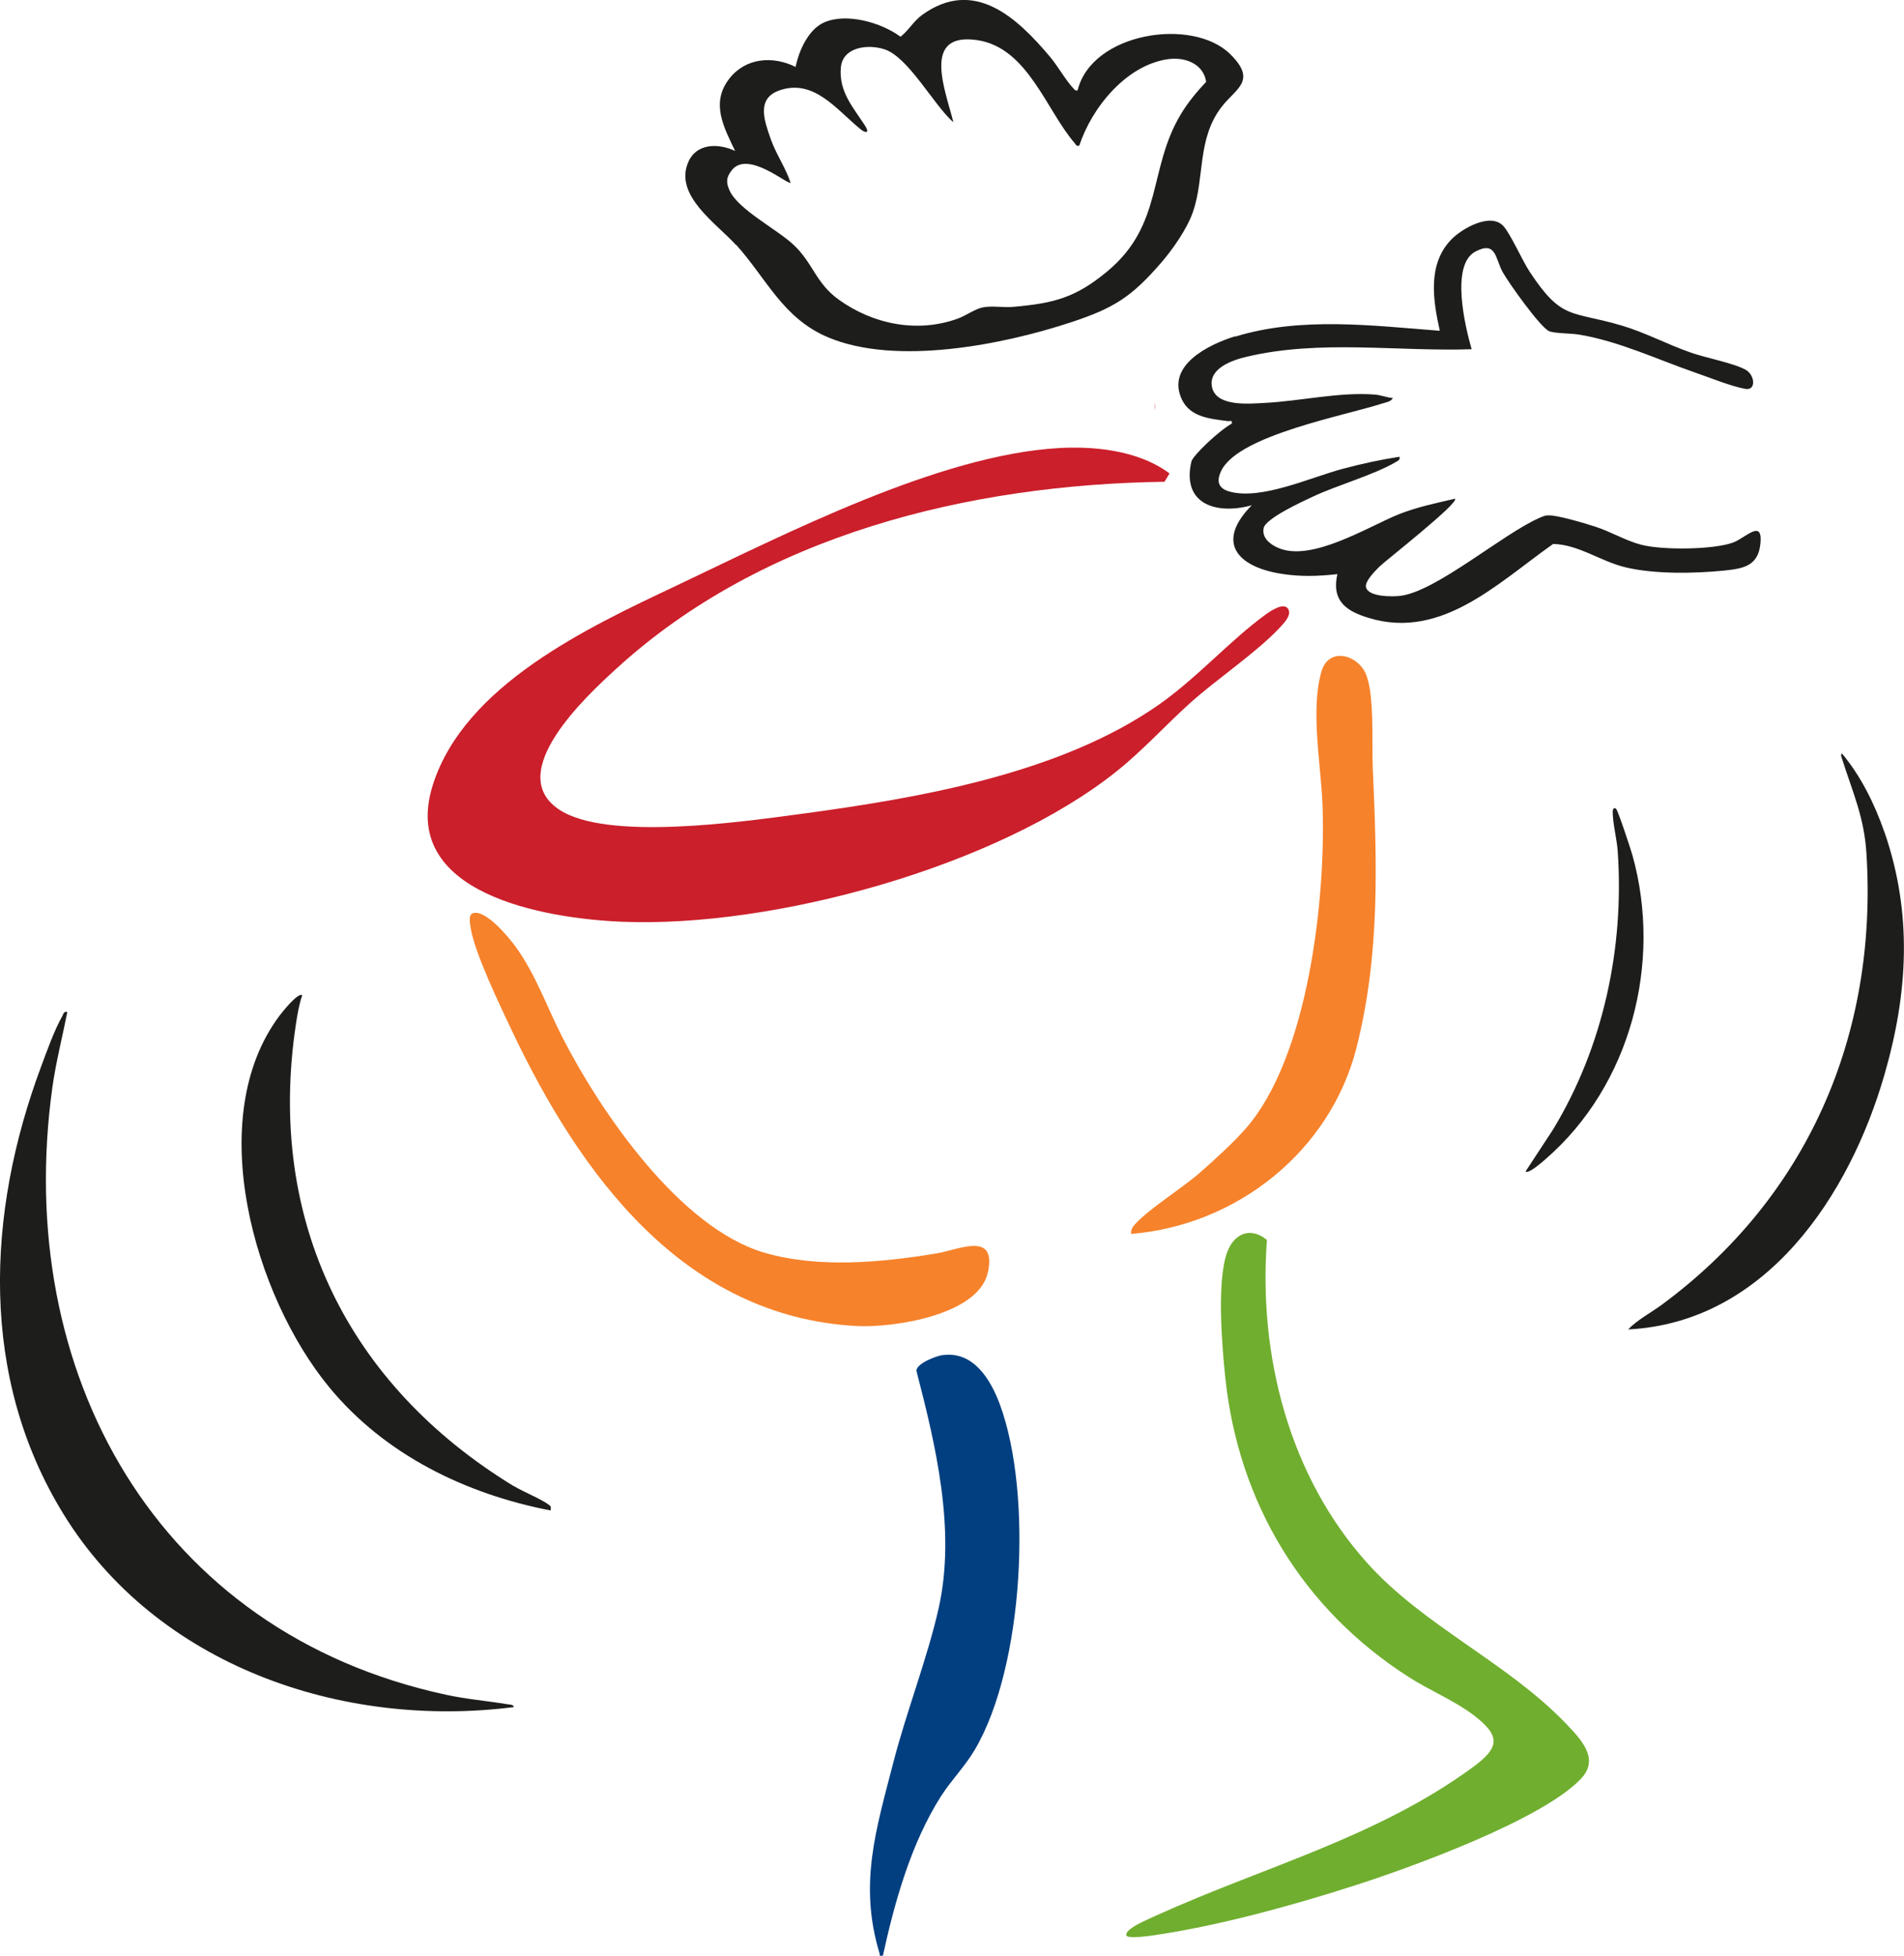
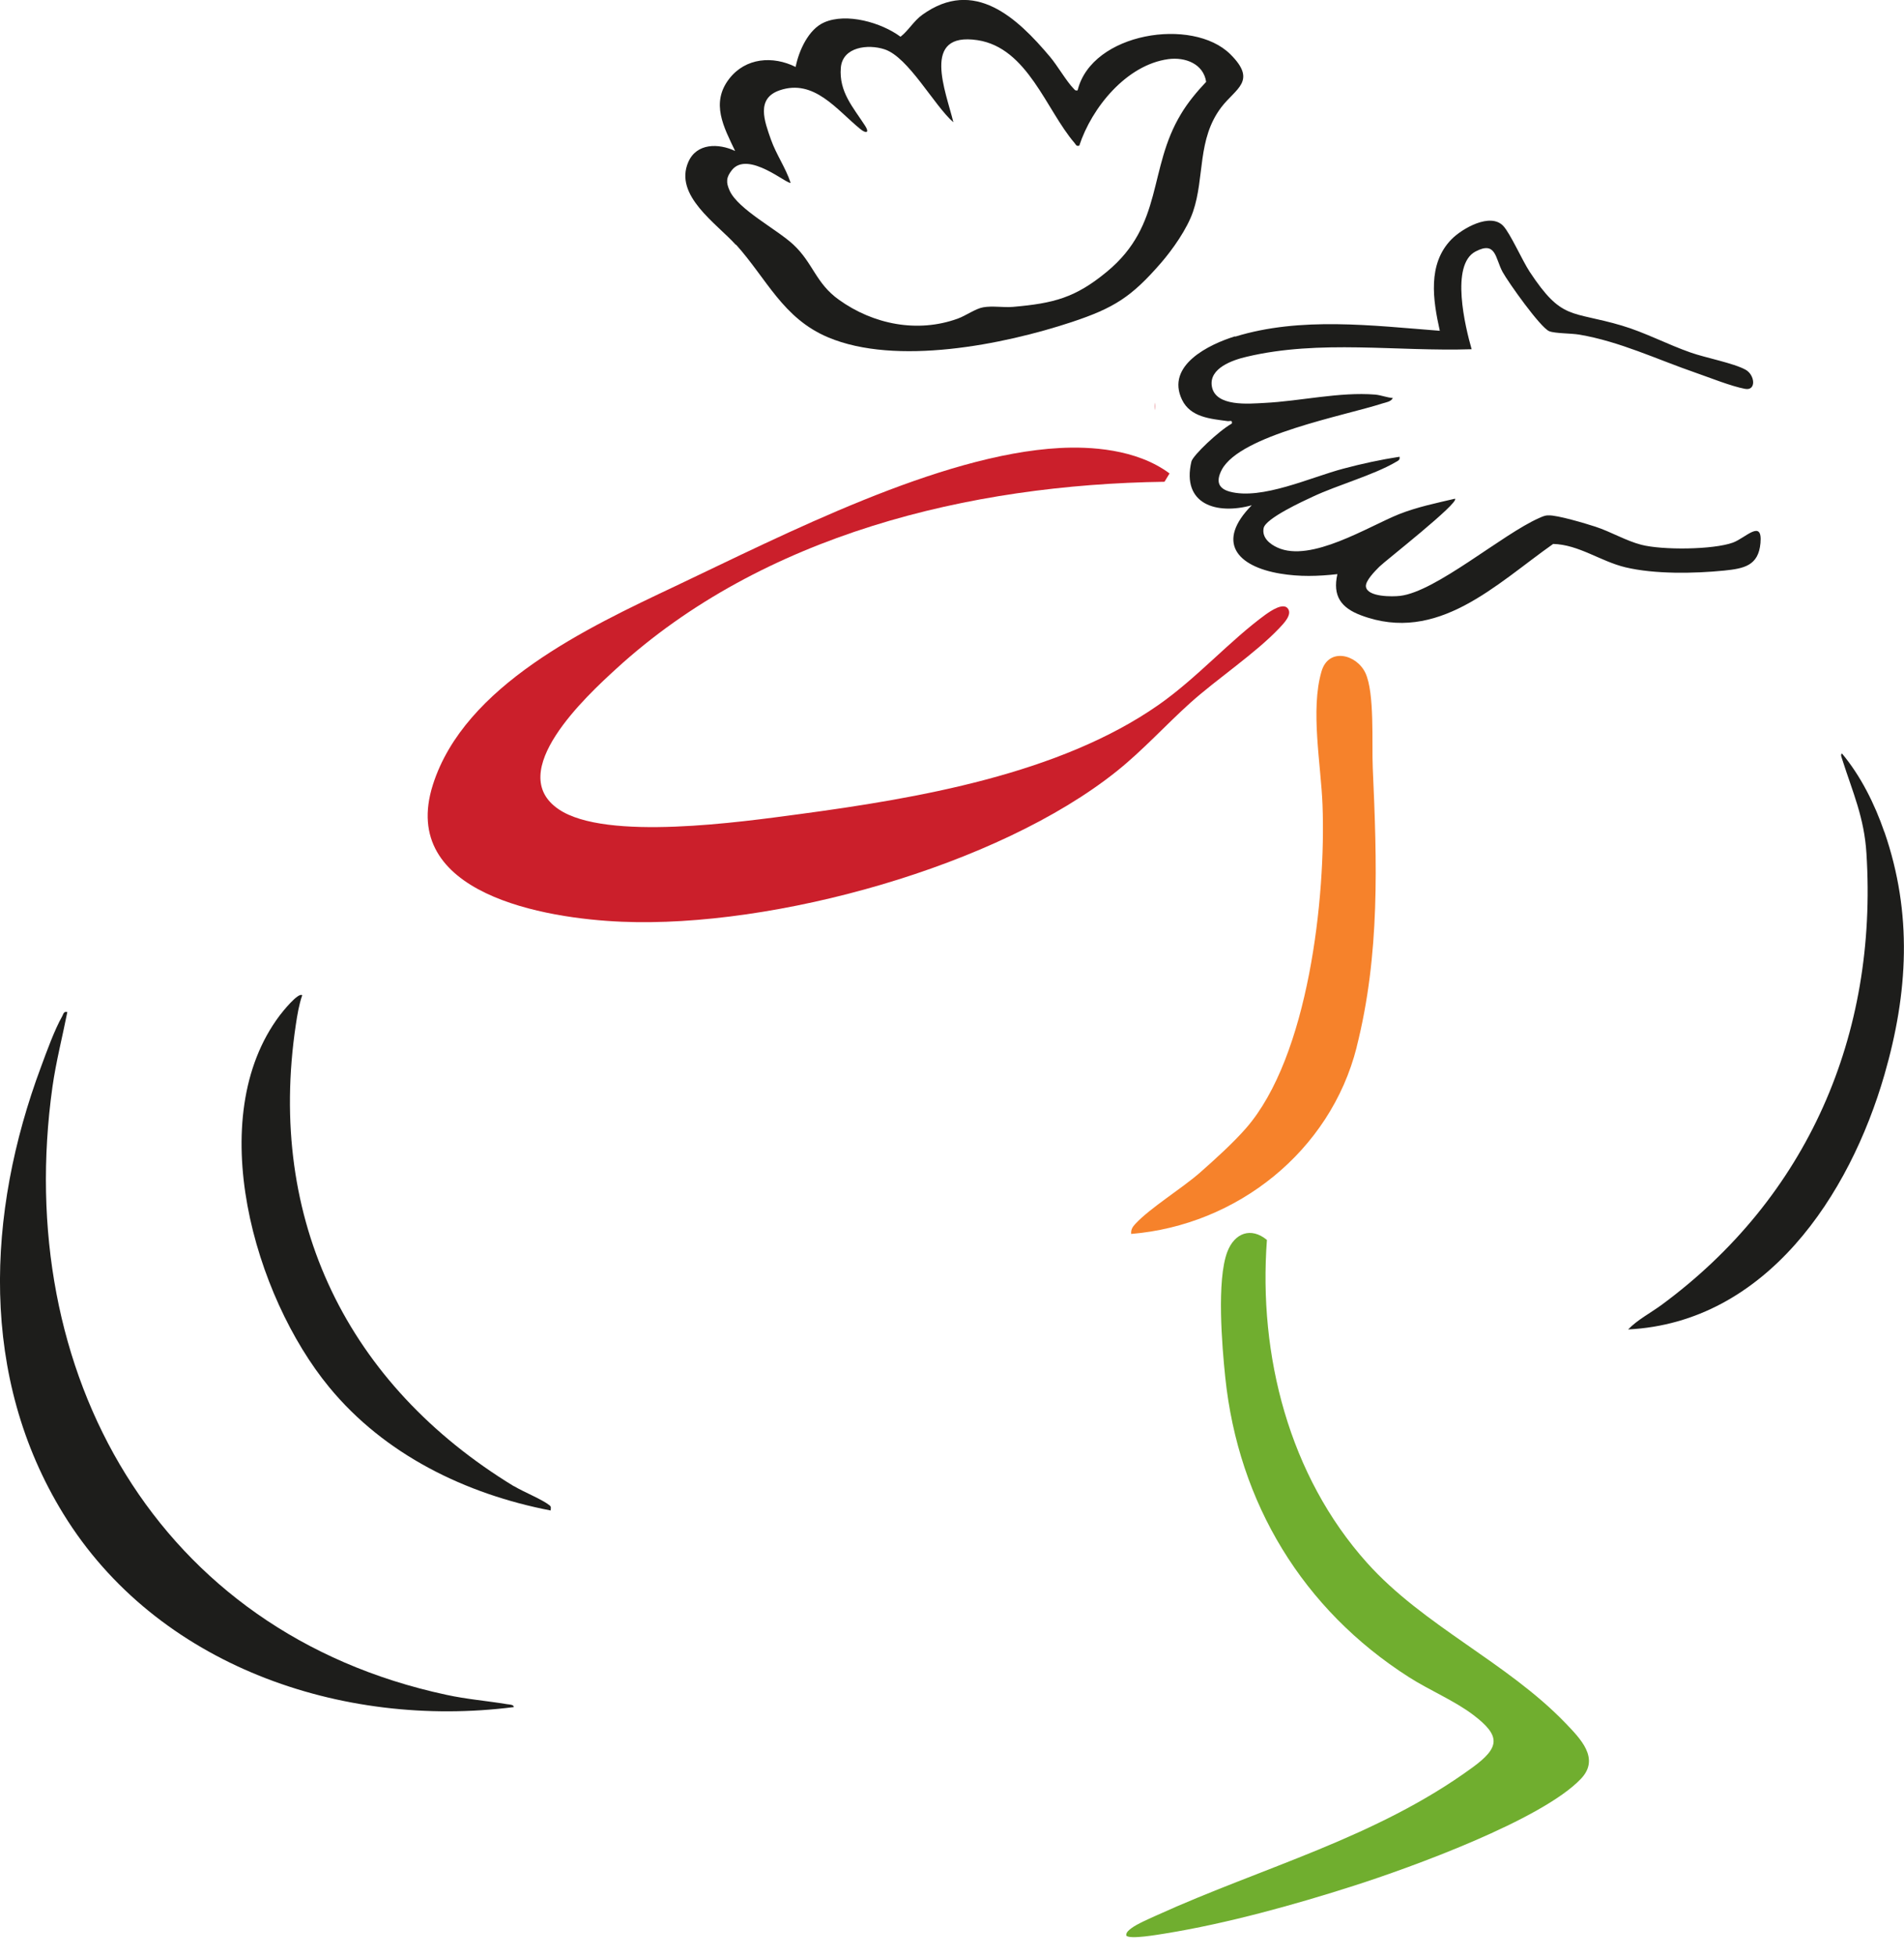
<svg xmlns="http://www.w3.org/2000/svg" id="b" viewBox="0 0 139.42 143.15">
  <defs>
    <style>.e{fill:#023f80;}.f{fill:#1d1d1b;}.g{fill:#cb1f2b;}.h{fill:#70ae2f;}.i{fill:#f6822b;}</style>
  </defs>
  <g id="c">
    <path class="g" d="M92.71,44.95c-2.67,1.94-5.03,4.65-7.89,6.65-7.25,5.06-17.65,6.83-26.32,7.99-4.2.56-14.13,1.99-17.59-.36-4-2.71,2.03-8.29,4.21-10.28,10.72-9.81,25.85-13.49,40.15-13.69l.37-.61c-2.44-1.81-5.85-1.98-8.06-1.86-8.79.48-20.11,6.31-28.13,10.11-6.41,3.03-15.43,7.25-17.75,14.53-2.55,8.01,8.25,9.8,13.83,10.03,11.1.47,27.54-4.04,36.26-11.03,1.91-1.53,3.55-3.35,5.37-4.99,1.99-1.78,4.75-3.61,6.51-5.46.32-.34.95-.97.65-1.42-.33-.5-1.28.16-1.62.4Z" />
    <path class="g" d="M84.6,29.46c-.03.18-.03.37,0,.57v-.57Z" />
    <g id="d">
      <path class="f" d="M90.45,24.61c-1.92.59-5.1,2.13-3.9,4.64.62,1.3,2.1,1.4,3.34,1.57.18.02.36-.11.31.18-.95.53-2.84,2.32-2.96,2.78-.73,3.14,1.85,3.91,4.42,3.2-2.63,2.66-1.13,4.46,2.07,5,1.42.24,2.78.2,4.2.04-.36,1.59.26,2.46,1.72,3.01,5.61,2.12,9.89-2.27,14.08-5.22,1.88.05,3.46,1.27,5.29,1.71,2.14.51,5.03.46,7.23.24,1.45-.15,2.51-.35,2.66-2.01.16-1.8-1.09-.38-2.01-.04-1.46.53-5.19.56-6.72.16-1.12-.29-2.22-.95-3.35-1.32-.71-.23-2.83-.87-3.47-.83-.25,0-.44.1-.67.2-2.68,1.18-7.54,5.38-10.16,5.69-.57.07-2.4.09-2.51-.67-.06-.42.67-1.15.99-1.47.35-.36,5.89-4.69,5.53-4.97-1.37.32-2.77.61-4.09,1.13-2.29.92-6.45,3.56-8.9,2.45-.58-.26-1.16-.74-1.02-1.43.14-.71,2.89-1.97,3.6-2.3,1.81-.85,4.45-1.58,6.07-2.53.17-.1.33-.15.28-.39-1.38.21-2.76.51-4.11.87-2.37.62-5.98,2.32-8.33,1.68-.9-.25-.98-.83-.57-1.61,1.37-2.54,8.97-3.94,11.75-4.84.25-.08.65-.13.77-.4-.43-.03-.86-.21-1.29-.25-2.62-.21-5.48.48-8.11.61-1.13.06-3.58.3-3.85-1.2-.24-1.35,1.55-1.95,2.55-2.18,5.35-1.27,11.02-.37,16.47-.55-.47-1.64-1.57-6.17.28-7.15,1.52-.8,1.44.49,1.99,1.5.42.76,2.76,4.06,3.41,4.33.42.17,1.6.15,2.2.25,2.99.51,5.68,1.81,8.52,2.79,1.04.36,2.6.99,3.62,1.18.84.16.73-1.02.04-1.4-.89-.49-2.93-.87-4.03-1.26-1.69-.59-3.34-1.47-5.03-1.97-3.75-1.11-4.37-.34-6.75-3.94-.55-.84-1.41-2.79-1.93-3.35-.94-1.01-3.01.18-3.79.97-1.78,1.81-1.36,4.46-.86,6.7-4.92-.38-10.19-1.05-14.99.43v-.03Z" />
      <path class="h" d="M100.1,114.38c-5.71-6.37-7.96-15.18-7.33-23.63-1.16-.96-2.37-.52-2.9.87-.79,2.08-.39,6.88-.15,9.19.96,9.19,5.68,16.98,13.45,21.94,1.5.96,3.34,1.72,4.72,2.77,2.03,1.54,1.93,2.38-.07,3.84-7.05,5.15-15.35,7.29-23.1,10.81-.49.22-1.48.65-1.87.95-.17.13-.41.3-.38.54.23.31,2.39-.08,2.85-.15,4.48-.72,9.5-2.11,13.83-3.5,4.13-1.32,13.76-4.81,16.62-7.83,1.41-1.49-.06-2.94-1.15-4.08-4.3-4.46-10.39-7.11-14.52-11.72Z" />
      <path class="f" d="M37.15,124.73c-1.5-.25-2.96-.36-4.47-.69C11.47,119.49.92,100.42,3.84,79.55c.26-1.84.73-3.66,1.09-5.48-.27-.06-.28.13-.37.3-.57,1-1.15,2.61-1.56,3.72-4,10.72-4.52,22.7,1.64,32.71,6.82,11.09,20.37,15.75,32.98,14.14.02-.18-.33-.19-.46-.21h0Z" />
-       <path class="e" d="M69.04,99.17c-.48.07-1.88.59-1.94,1.14,1.43,5.51,2.9,11.68,1.64,17.36-.82,3.66-2.36,7.58-3.32,11.3-1.27,4.93-2.55,8.91-1.02,13.98.05.17-.08.22.25.18.86-3.94,2.07-8.24,4.25-11.66.76-1.19,1.77-2.2,2.48-3.41,3.59-6.07,4.25-18.73,1.84-25.26-.67-1.81-1.93-3.93-4.18-3.62h0Z" />
      <path class="i" d="M99.34,76.63c1.72-6.8,1.49-13.5,1.18-20.43-.08-1.77.15-5.48-.54-6.95-.65-1.37-2.69-1.88-3.21-.12-.83,2.81-.04,6.84.07,9.77.26,6.76-1.02,18.41-5.59,23.66-.94,1.08-2.29,2.3-3.38,3.26-1.35,1.18-3.63,2.57-4.73,3.75-.2.21-.34.42-.31.74,7.75-.64,14.58-6.05,16.51-13.66v-.02Z" />
-       <path class="i" d="M72.34,93.12c.65-3.02-2.1-1.67-3.73-1.39-4.03.67-8.69,1.11-12.65-.05-6.19-1.82-11.98-10.29-14.8-15.8-1.13-2.22-1.95-4.61-3.44-6.64-.5-.68-2.18-2.71-3.1-2.4-.35.11-.19.83-.15,1.1.3,1.85,2.17,5.71,3.03,7.53,4.98,10.48,12.55,20.91,25.24,21.58,2.59.14,8.92-.77,9.59-3.92h.01Z" />
      <path class="f" d="M37.62,108.77c-12.15-7.41-18.1-19.45-15.96-33.76.11-.73.23-1.47.47-2.17-.29-.24-1.47,1.24-1.65,1.48-5.64,7.49-1.86,20.55,3.62,27.2,4.06,4.94,10,7.83,16.22,9.03,0-.14.07-.26-.08-.38-.59-.46-1.87-.96-2.62-1.41h0Z" />
      <path class="f" d="M137.98,60.89c-.7-2.03-1.72-4.09-3.1-5.74-.15.07,0,.34.03.47.76,2.38,1.6,4.22,1.76,6.84.84,13.31-4.32,25.18-15.01,33.05-.81.59-1.77,1.09-2.44,1.79,10.09-.51,16.22-9.81,18.77-18.65,1.73-5.99,2.06-11.79,0-17.75h0Z" />
-       <path class="f" d="M111.71,85.74c.22.2,1.26-.73,1.48-.92,6.22-5.4,8.54-14.34,6.35-22.21-.12-.43-1.06-3.28-1.2-3.41-.14-.13-.25,0-.25.19,0,.9.31,2.02.37,2.95.48,7.05-1.06,14.27-4.74,20.33l-2.02,3.08h0Z" />
      <path class="f" d="M53.9,17.91c2.24,2.49,3.43,5.39,6.74,6.78,4.98,2.1,12.82.54,17.84-1.12,3.1-1.03,4.37-1.84,6.51-4.3.87-1,1.94-2.52,2.37-3.78.86-2.51.29-5.3,2.07-7.64,1.05-1.38,2.65-1.91.66-3.88-2.76-2.74-10.15-1.59-11.18,2.64-.19.04-.2-.03-.3-.13-.53-.54-1.17-1.67-1.73-2.33-2.4-2.85-5.54-5.8-9.34-3.07-.63.45-1.02,1.16-1.6,1.61-1.4-1.04-3.95-1.77-5.59-1.05-1.15.5-1.86,2.08-2.09,3.26-1.67-.83-3.66-.68-4.86.86-1.38,1.78-.4,3.55.43,5.29-1.21-.57-2.82-.59-3.43.81-1.07,2.45,2.08,4.5,3.49,6.07v-.02ZM53.59,12.45c1.19-1.48,4.12,1.12,4.3.92-.36-1.09-1.05-2.06-1.44-3.16-.47-1.34-1.11-3,.64-3.6,2.52-.86,4.17,1.42,5.9,2.83.44.36.69.28.36-.23-.87-1.35-1.93-2.48-1.78-4.26.13-1.52,1.99-1.74,3.2-1.34,1.75.57,3.62,4.1,5.04,5.34-.54-2.25-2.41-6.64,1.77-6.01,3.67.56,5.03,5.12,7.1,7.52.11.13.12.26.35.2.91-2.78,3.45-5.91,6.51-6.33,1.25-.17,2.58.34,2.78,1.66-.67.71-1.34,1.51-1.84,2.35-2.44,4.03-1.25,8.09-5.42,11.54-2.32,1.92-3.91,2.32-6.88,2.58-.7.06-1.49-.09-2.18.03-.58.1-1.28.62-1.87.83-2.95,1.07-6.19.42-8.7-1.38-1.71-1.22-1.88-2.68-3.34-4.04-1.22-1.13-4.03-2.57-4.66-3.94-.28-.62-.26-.98.17-1.52h-.01Z" />
    </g>
  </g>
</svg>